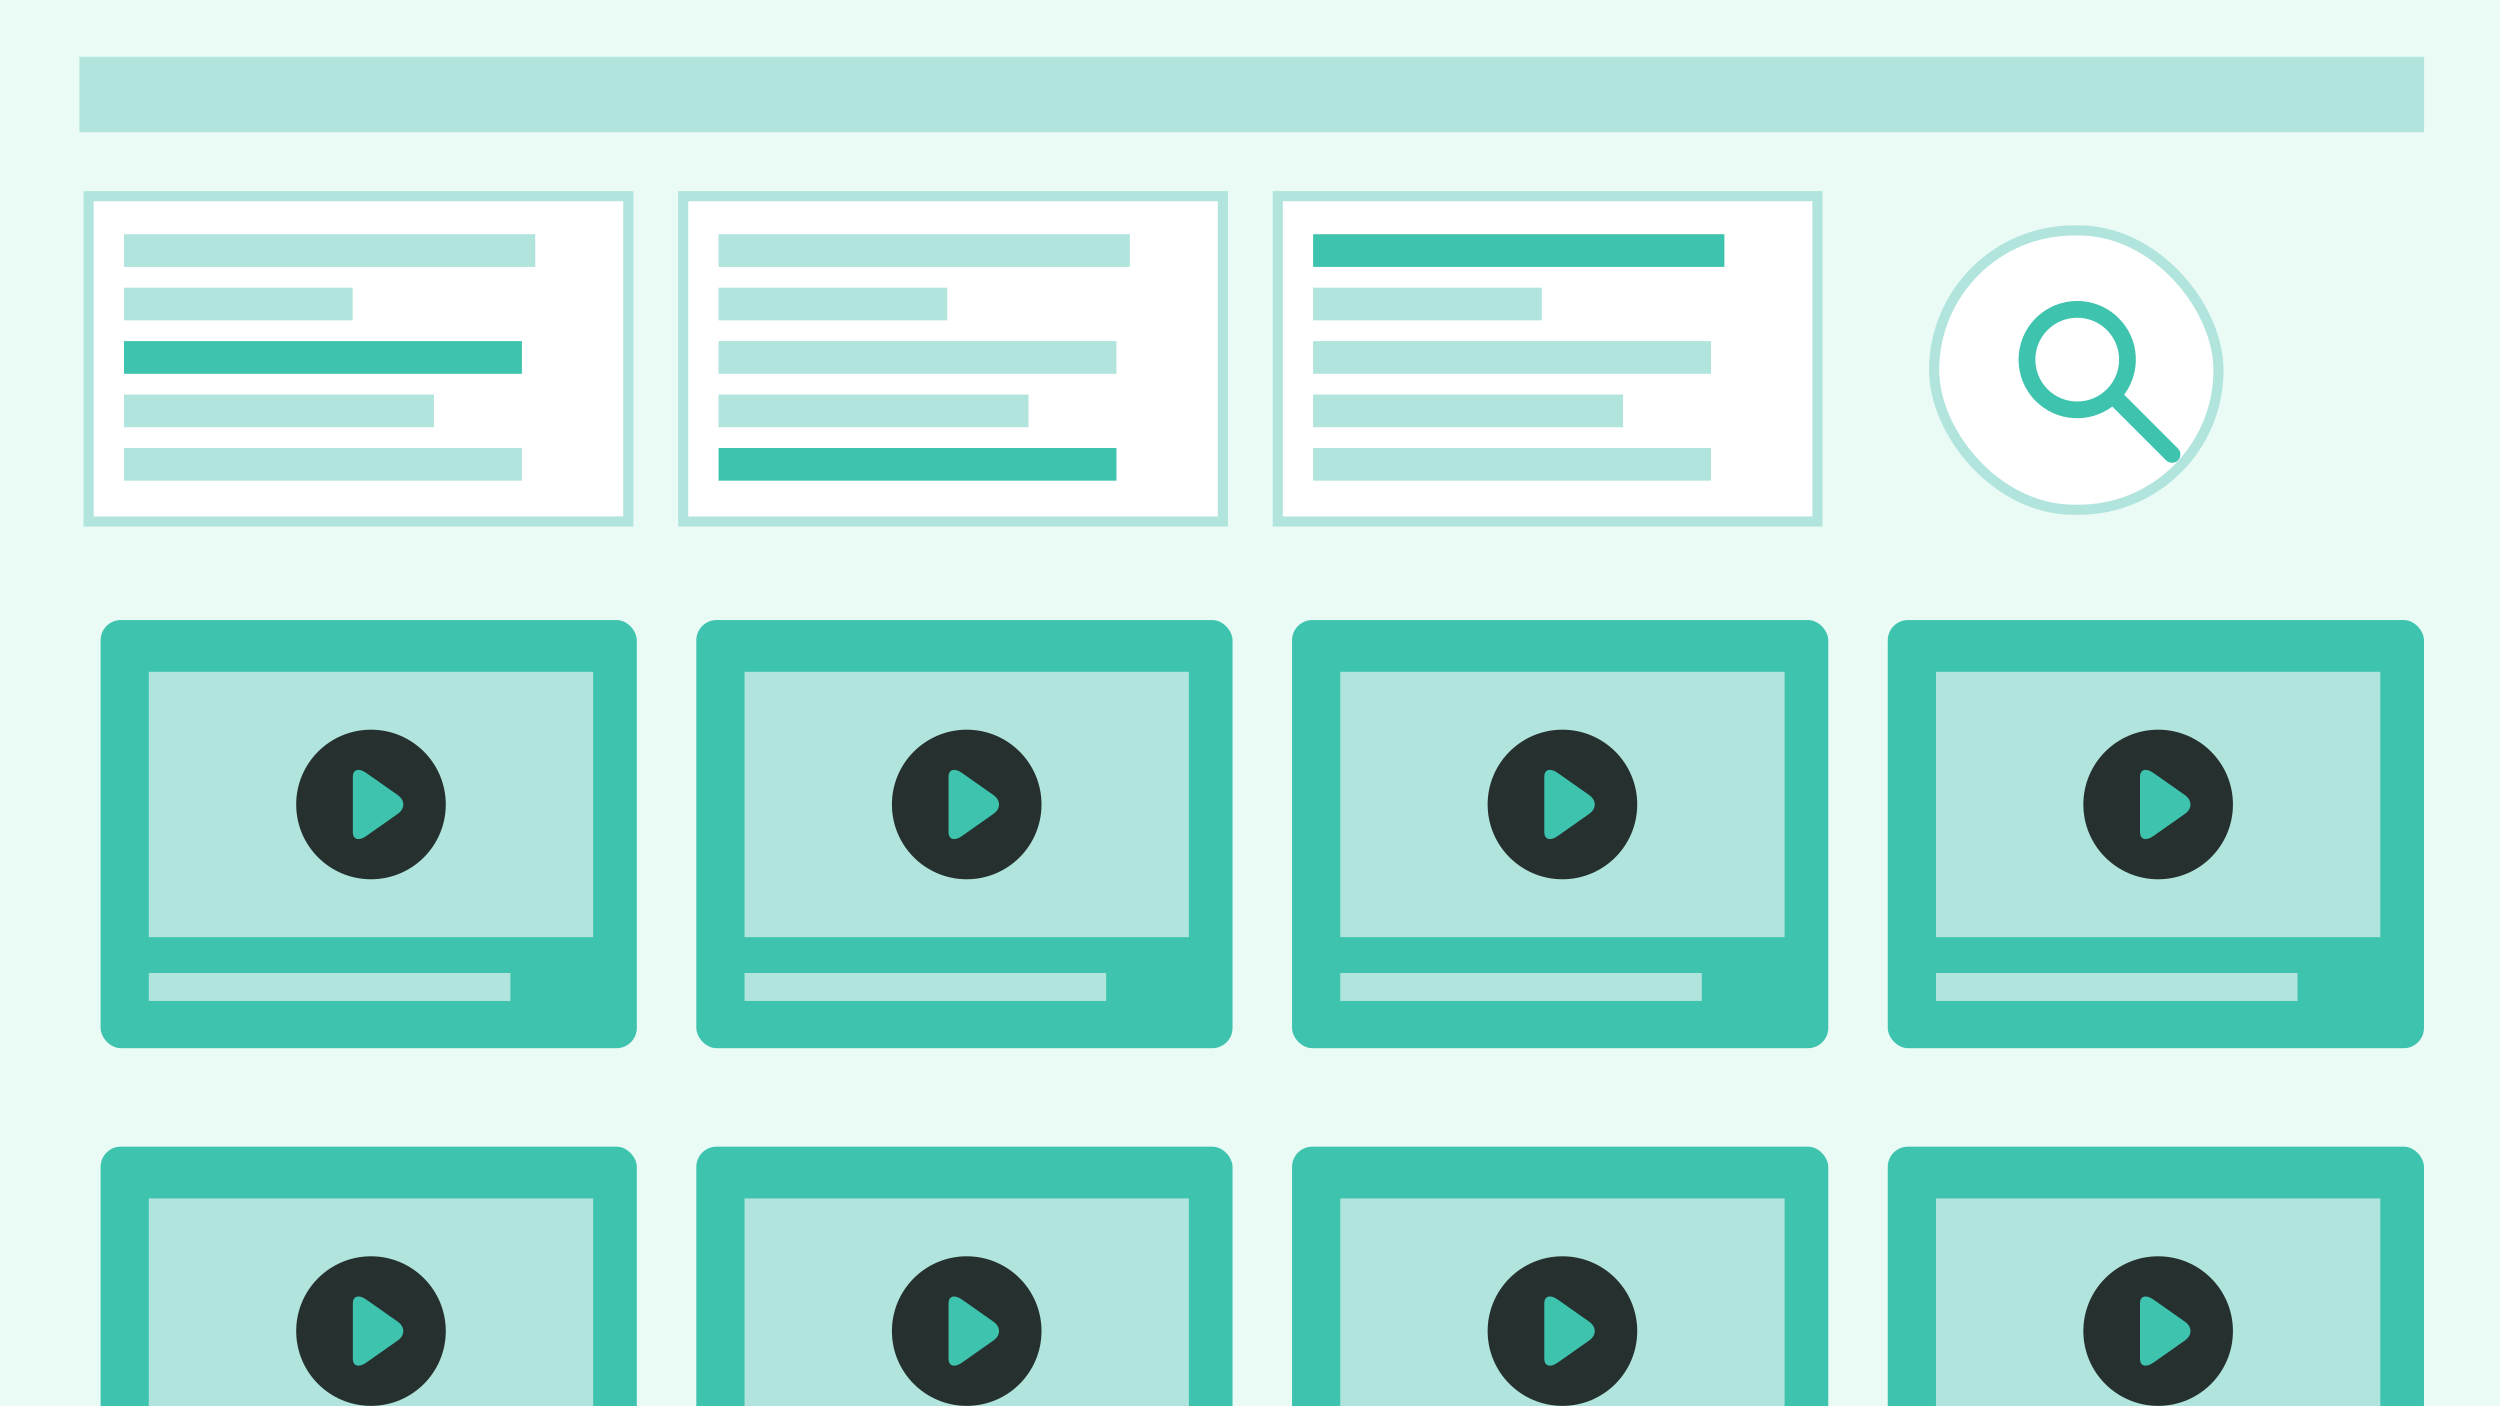
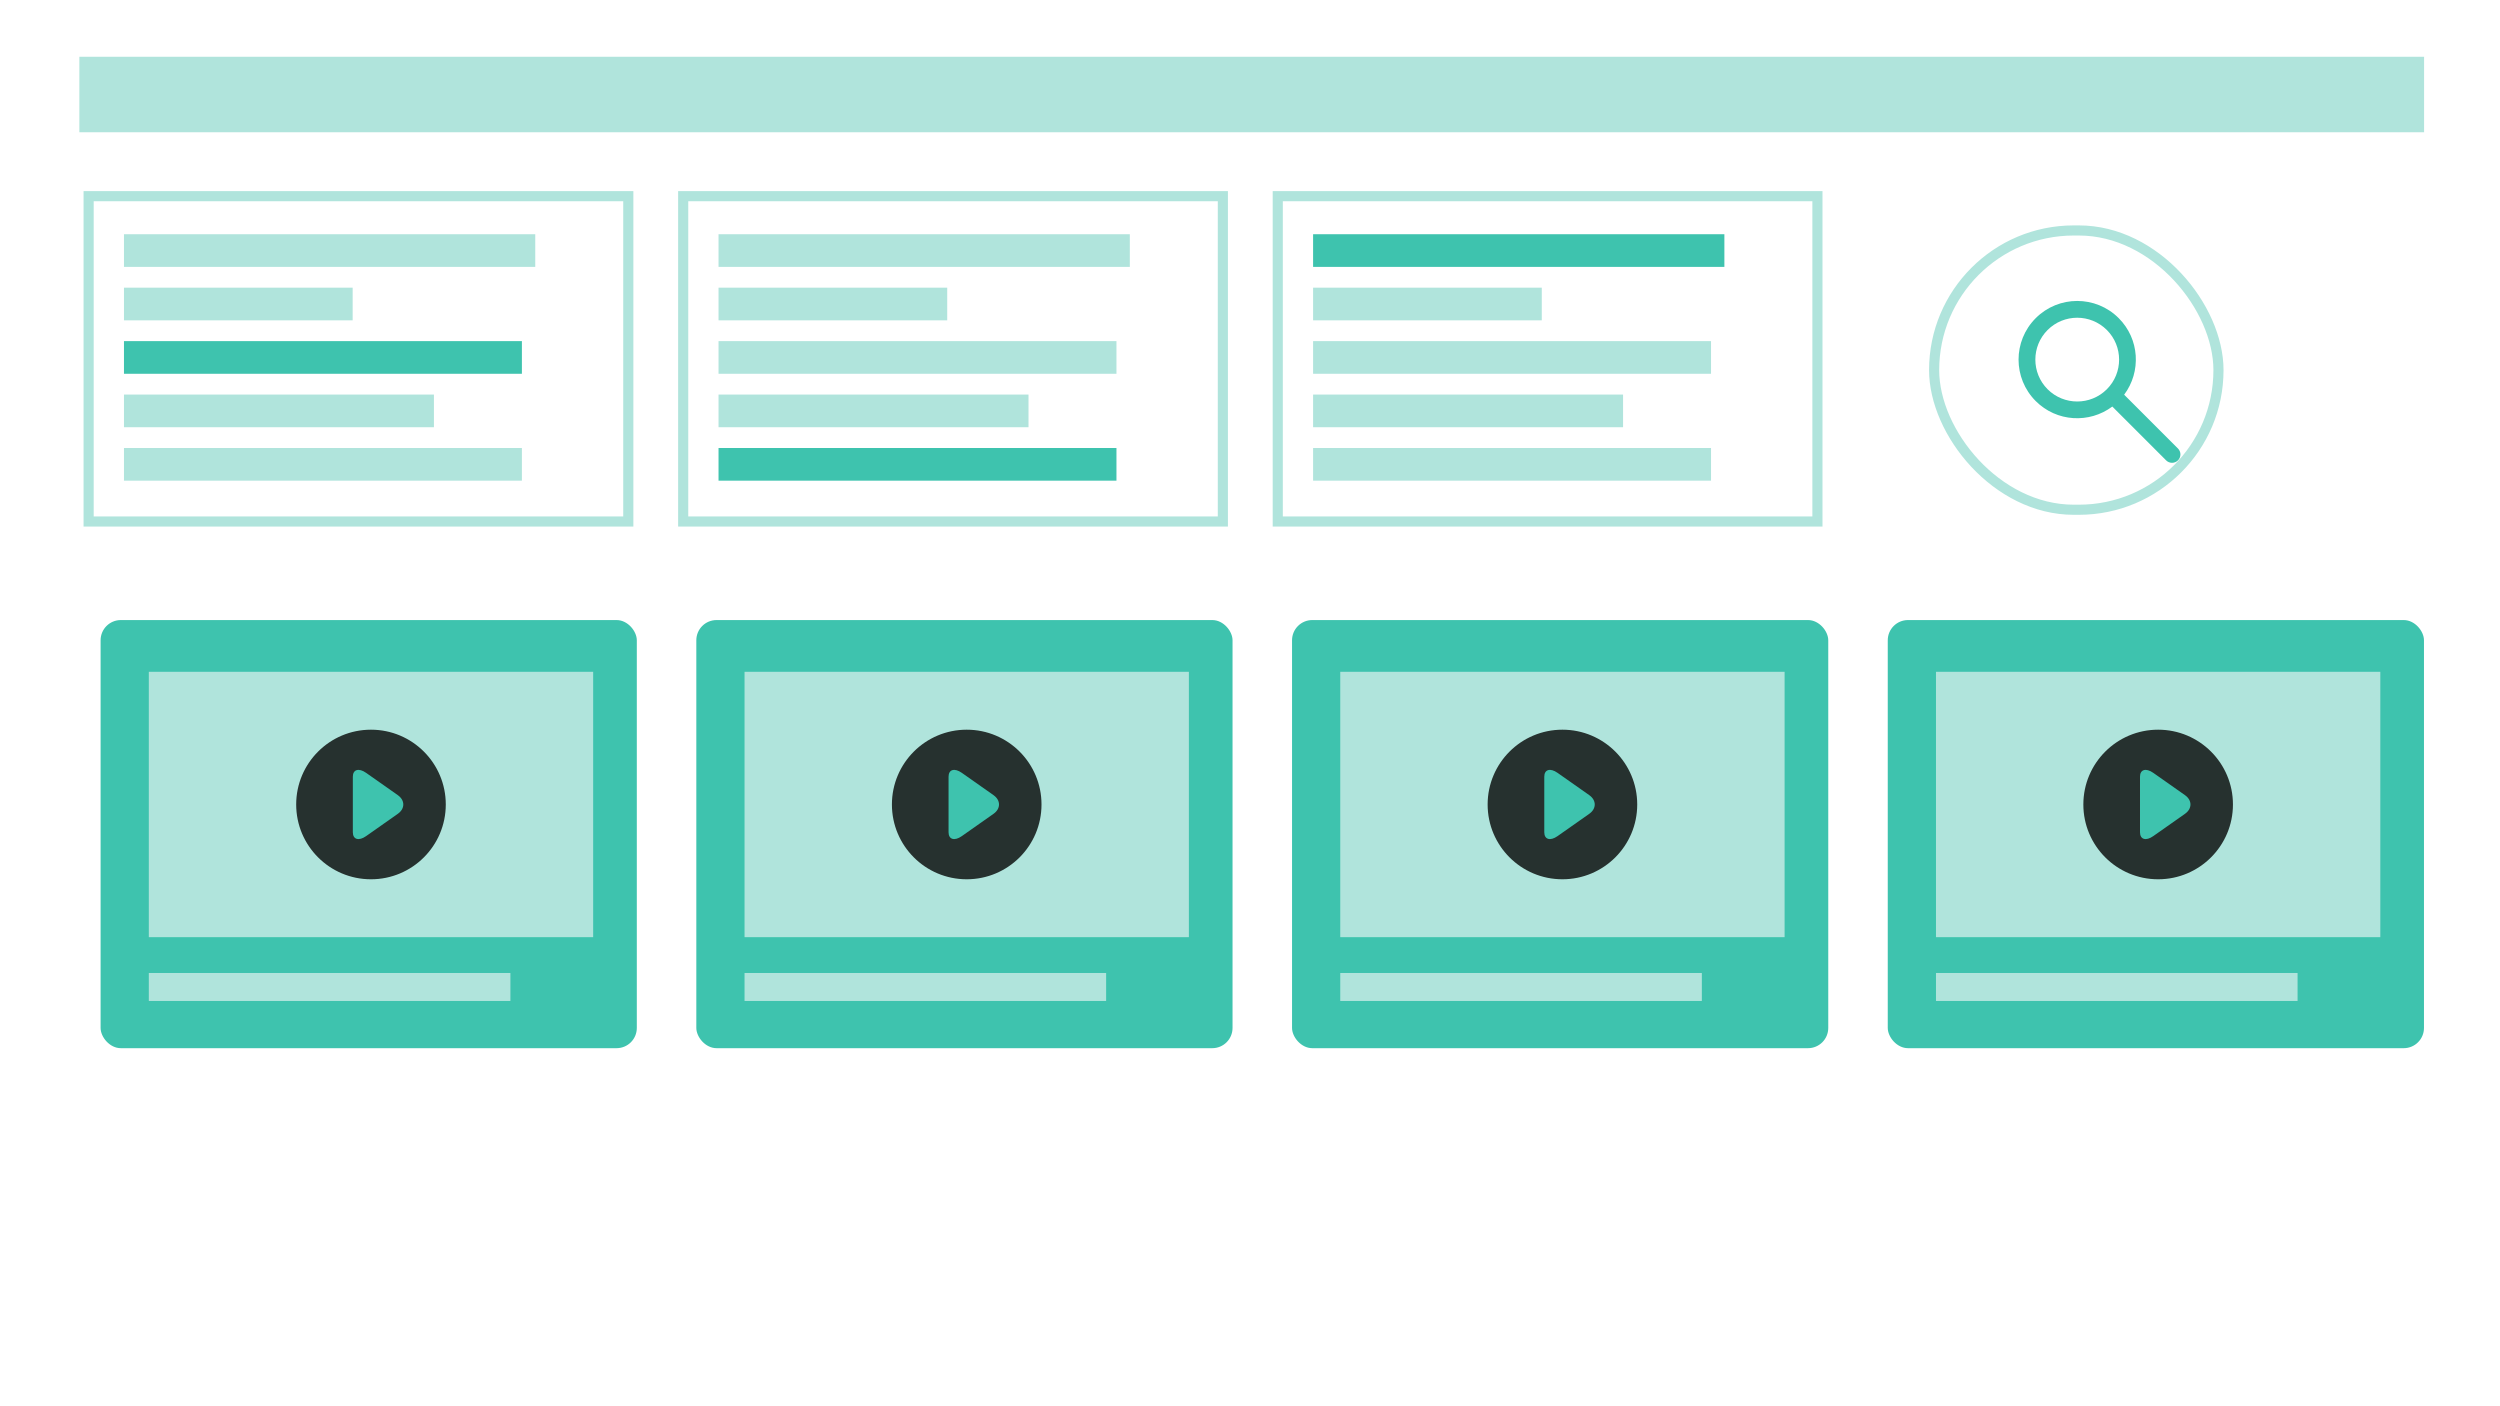
<svg xmlns="http://www.w3.org/2000/svg" id="a" width="320" height="180" viewBox="0 0 320 180">
  <defs>
    <style>.d{fill:none;}.e{fill:#26312f;}.f{fill:#3ec3ae;}.g{fill:#eafbf6;}.h{fill:#fff;stroke:#b0e4dc;stroke-miterlimit:10;stroke-width:1.296px;}.i{clip-path:url(#c);}.j{fill:#b0e4dc;}</style>
    <clipPath id="c">
-       <rect class="d" width="320" height="180" />
-     </clipPath>
+       </clipPath>
  </defs>
-   <rect class="g" width="320" height="180" />
  <rect class="j" x="10.158" y="7.266" width="300.125" height="9.663" />
  <rect class="h" x="11.344" y="25.11" width="69.078" height="41.643" />
  <rect class="j" x="15.868" y="29.981" width="52.645" height="4.181" />
  <rect class="j" x="15.868" y="36.822" width="29.272" height="4.181" />
  <rect class="f" x="15.868" y="43.663" width="50.935" height="4.181" />
  <rect class="j" x="15.868" y="50.504" width="39.676" height="4.181" />
  <rect class="j" x="15.868" y="57.344" width="50.935" height="4.181" />
  <rect class="h" x="87.448" y="25.11" width="69.078" height="41.643" />
  <rect class="j" x="91.972" y="29.981" width="52.645" height="4.181" />
  <rect class="j" x="91.972" y="36.822" width="29.272" height="4.181" />
  <rect class="j" x="91.972" y="43.663" width="50.935" height="4.181" />
  <rect class="j" x="91.972" y="50.504" width="39.676" height="4.181" />
  <rect class="f" x="91.972" y="57.344" width="50.935" height="4.181" />
  <rect class="h" x="163.553" y="25.11" width="69.078" height="41.643" />
  <rect class="f" x="168.076" y="29.981" width="52.645" height="4.181" />
  <rect class="j" x="168.076" y="36.822" width="29.272" height="4.181" />
  <rect class="j" x="168.076" y="43.663" width="50.935" height="4.181" />
  <rect class="j" x="168.076" y="50.504" width="39.676" height="4.181" />
  <rect class="j" x="168.076" y="57.344" width="50.935" height="4.181" />
  <rect class="f" x="12.876" y="79.367" width="68.636" height="54.8" rx="2.591" ry="2.591" />
  <rect class="j" x="19.049" y="124.543" width="46.283" height="3.581" />
  <rect class="h" x="247.568" y="29.499" width="36.397" height="35.749" rx="17.874" ry="17.874" />
  <path id="b" class="f" d="M271.193,40.721c-2.931-2.933-7.687-2.932-10.618,0-2.933,2.932-2.933,7.686,0,10.619,2.673,2.674,6.859,2.901,9.8.698l6.888,6.888c.417.419,1.098.419,1.517,0s.419-1.099,0-1.517l-6.888-6.888c2.203-2.94,1.977-7.126-.699-9.8ZM269.677,49.824c-2.091,2.091-5.493,2.091-7.584,0-2.091-2.091-2.091-5.494,0-7.585,2.091-2.092,5.493-2.091,7.584,0,2.091,2.091,2.093,5.493,0,7.585Z" />
  <rect class="j" x="19.049" y="85.99" width="56.875" height="33.967" />
  <circle class="e" cx="47.486" cy="102.974" r="9.574" />
  <path class="f" d="M50.923,101.782c.932.656.932,1.728,0,2.384l-4.065,2.859c-.932.656-1.695.433-1.695-.494v-7.115c0-.927.763-1.149,1.695-.494l4.065,2.859Z" />
  <rect class="f" x="89.129" y="79.367" width="68.636" height="54.8" rx="2.591" ry="2.591" />
  <rect class="j" x="95.301" y="124.543" width="46.283" height="3.581" />
  <rect class="j" x="95.301" y="85.99" width="56.875" height="33.967" />
  <circle class="e" cx="123.739" cy="102.974" r="9.574" />
  <path class="f" d="M127.175,101.782c.932.656.932,1.728,0,2.384l-4.065,2.859c-.932.656-1.695.433-1.695-.494v-7.115c0-.927.763-1.149,1.695-.494l4.065,2.859Z" />
  <rect class="f" x="165.381" y="79.367" width="68.636" height="54.8" rx="2.591" ry="2.591" />
  <rect class="j" x="171.553" y="124.543" width="46.283" height="3.581" />
  <rect class="j" x="171.553" y="85.99" width="56.875" height="33.967" />
  <circle class="e" cx="199.991" cy="102.974" r="9.574" />
  <path class="f" d="M203.428,101.782c.932.656.932,1.728,0,2.384l-4.065,2.859c-.932.656-1.695.433-1.695-.494v-7.115c0-.927.763-1.149,1.695-.494l4.065,2.859Z" />
  <rect class="f" x="241.633" y="79.367" width="68.636" height="54.8" rx="2.591" ry="2.591" />
  <rect class="j" x="247.806" y="124.543" width="46.283" height="3.581" />
  <rect class="j" x="247.806" y="85.99" width="56.875" height="33.967" />
  <circle class="e" cx="276.243" cy="102.974" r="9.574" />
  <path class="f" d="M279.68,101.782c.932.656.932,1.728,0,2.384l-4.065,2.859c-.932.656-1.695.433-1.695-.494v-7.115c0-.927.763-1.149,1.695-.494l4.065,2.859Z" />
  <g class="i">
    <rect class="f" x="12.876" y="146.772" width="68.636" height="54.8" rx="2.591" ry="2.591" />
    <rect class="j" x="19.049" y="153.395" width="56.875" height="33.967" />
    <circle class="e" cx="47.486" cy="170.379" r="9.574" />
    <path class="f" d="M50.923,169.187c.932.656.932,1.728,0,2.384l-4.065,2.859c-.932.656-1.695.433-1.695-.494v-7.115c0-.927.763-1.149,1.695-.494l4.065,2.859Z" />
    <rect class="f" x="89.129" y="146.772" width="68.636" height="54.8" rx="2.591" ry="2.591" />
    <rect class="j" x="95.301" y="153.395" width="56.875" height="33.967" />
    <circle class="e" cx="123.739" cy="170.379" r="9.574" />
    <path class="f" d="M127.175,169.187c.932.656.932,1.728,0,2.384l-4.065,2.859c-.932.656-1.695.433-1.695-.494v-7.115c0-.927.763-1.149,1.695-.494l4.065,2.859Z" />
    <rect class="f" x="165.381" y="146.772" width="68.636" height="54.8" rx="2.591" ry="2.591" />
    <rect class="j" x="171.553" y="153.395" width="56.875" height="33.967" />
    <circle class="e" cx="199.991" cy="170.379" r="9.574" />
    <path class="f" d="M203.428,169.187c.932.656.932,1.728,0,2.384l-4.065,2.859c-.932.656-1.695.433-1.695-.494v-7.115c0-.927.763-1.149,1.695-.494l4.065,2.859Z" />
    <rect class="f" x="241.633" y="146.772" width="68.636" height="54.8" rx="2.591" ry="2.591" />
    <rect class="j" x="247.806" y="153.395" width="56.875" height="33.967" />
    <circle class="e" cx="276.243" cy="170.379" r="9.574" />
    <path class="f" d="M279.68,169.187c.932.656.932,1.728,0,2.384l-4.065,2.859c-.932.656-1.695.433-1.695-.494v-7.115c0-.927.763-1.149,1.695-.494l4.065,2.859Z" />
  </g>
</svg>